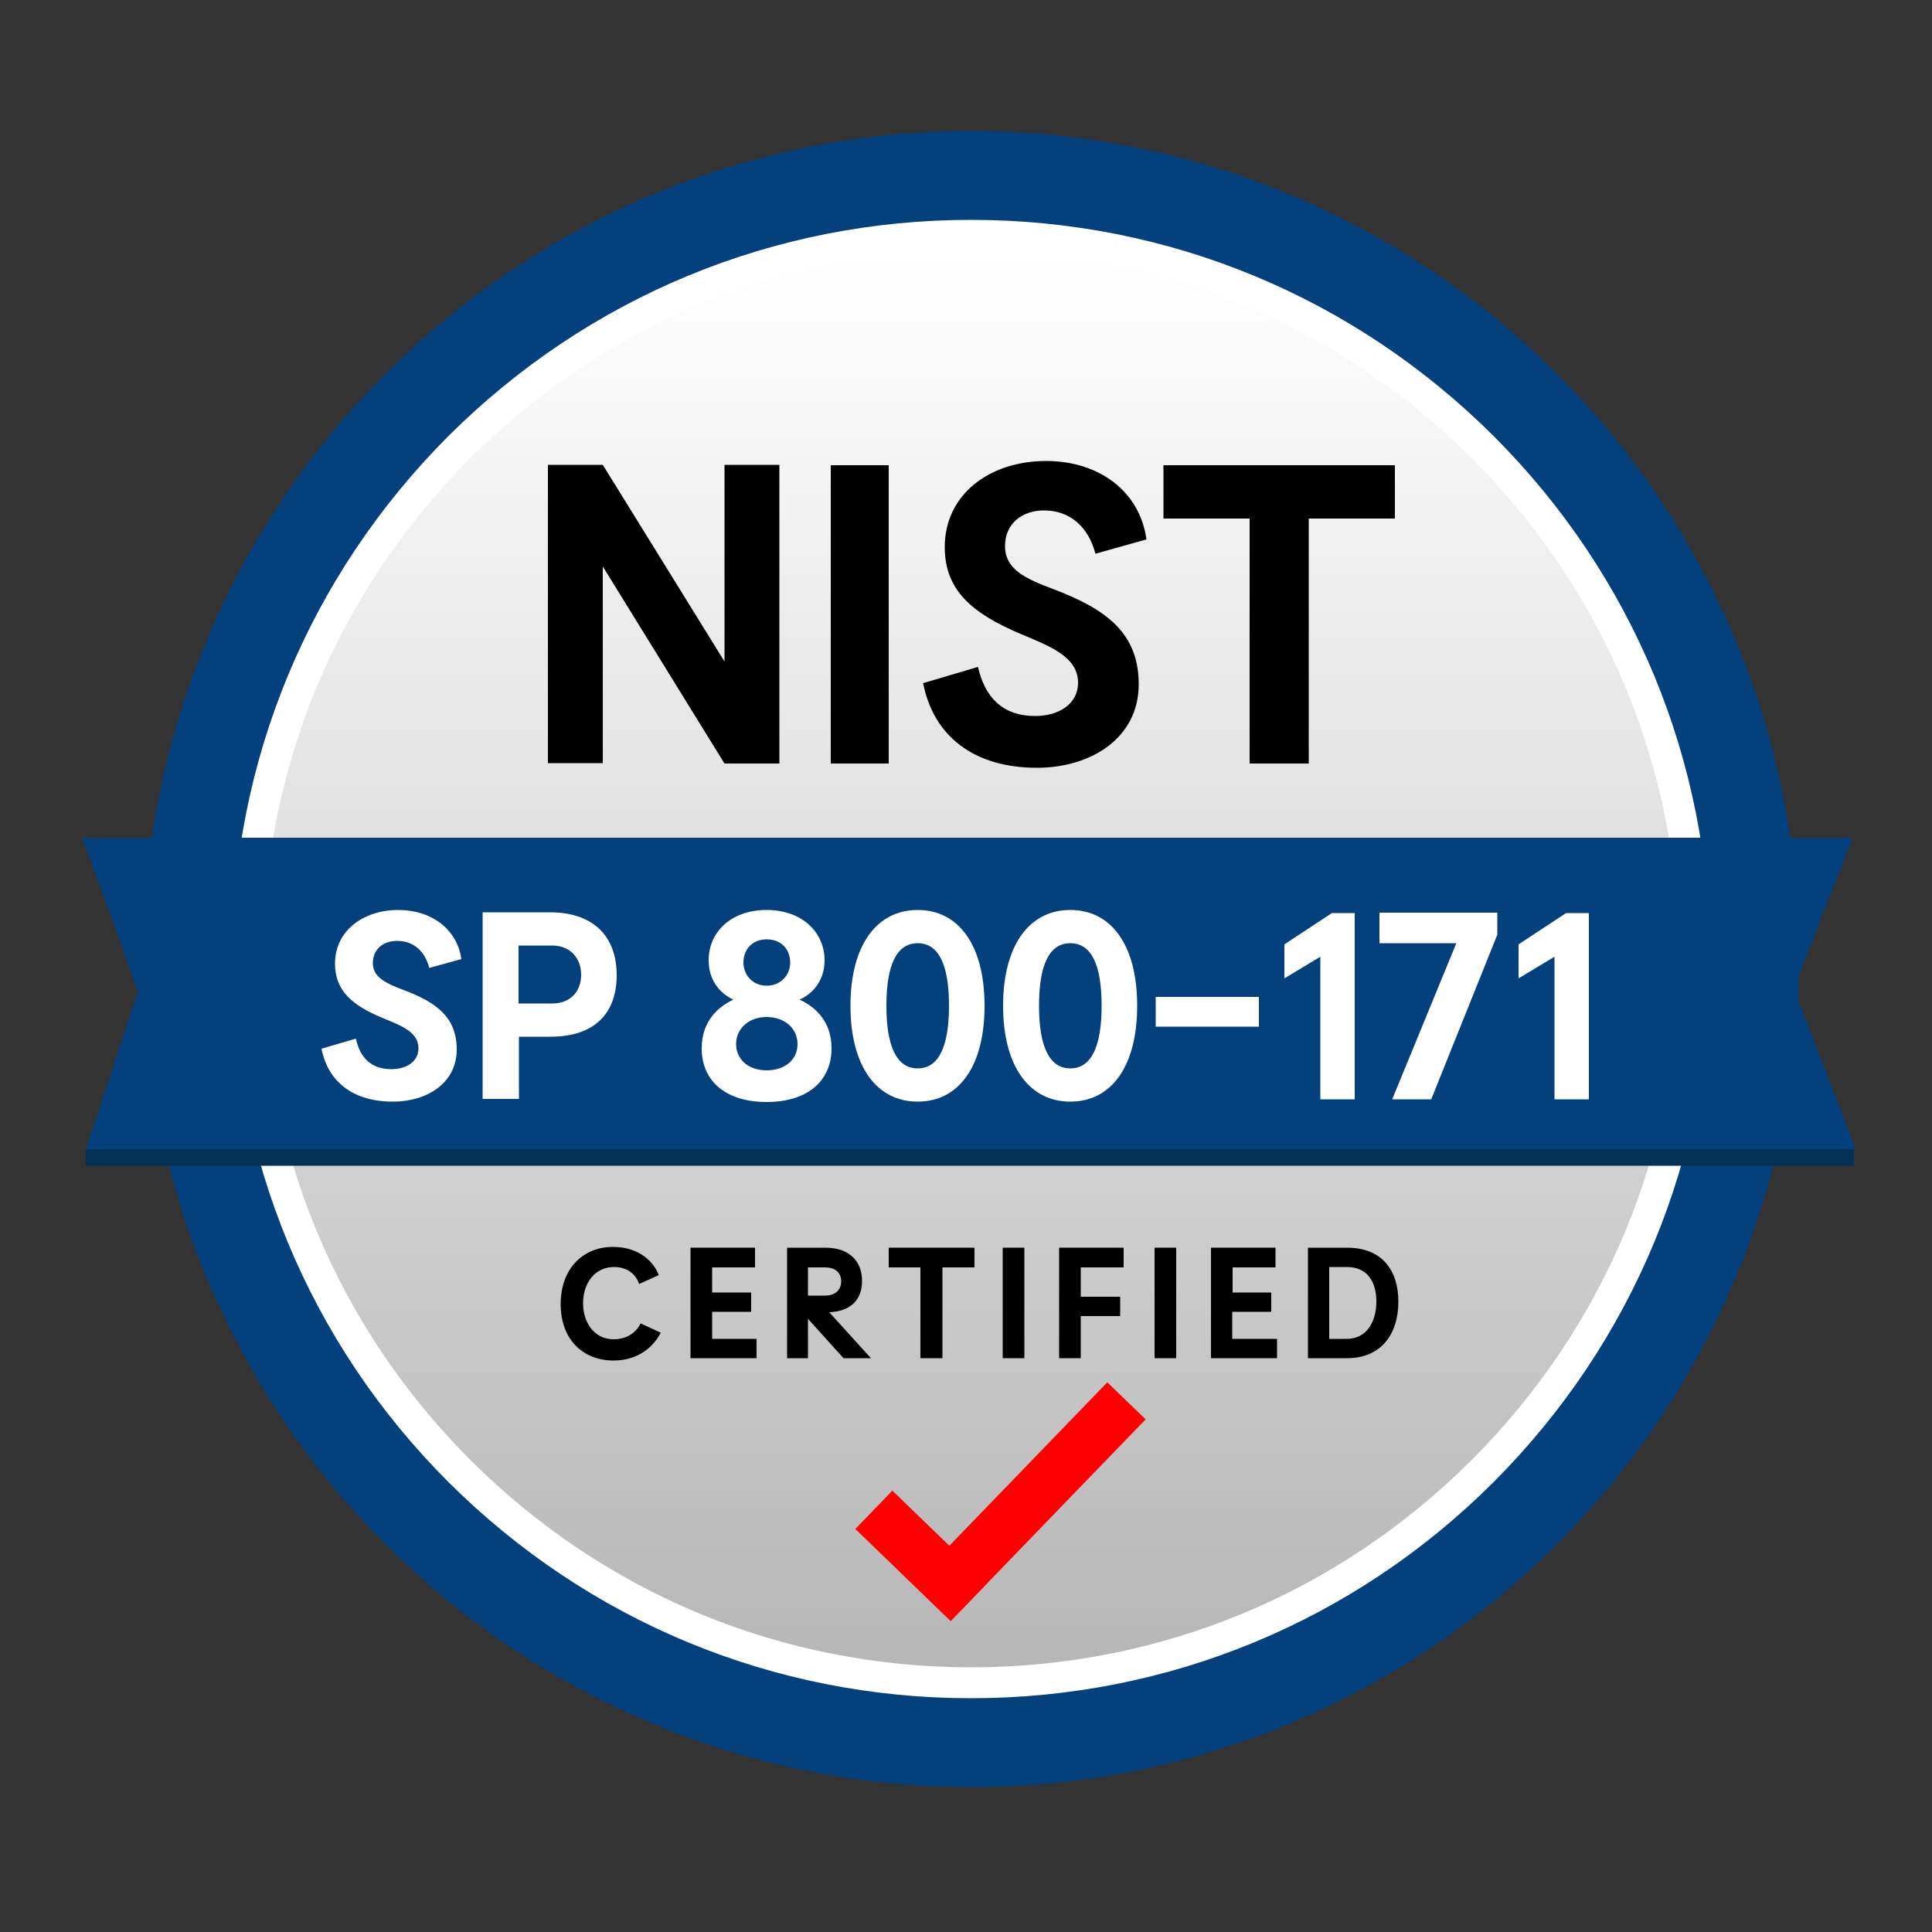
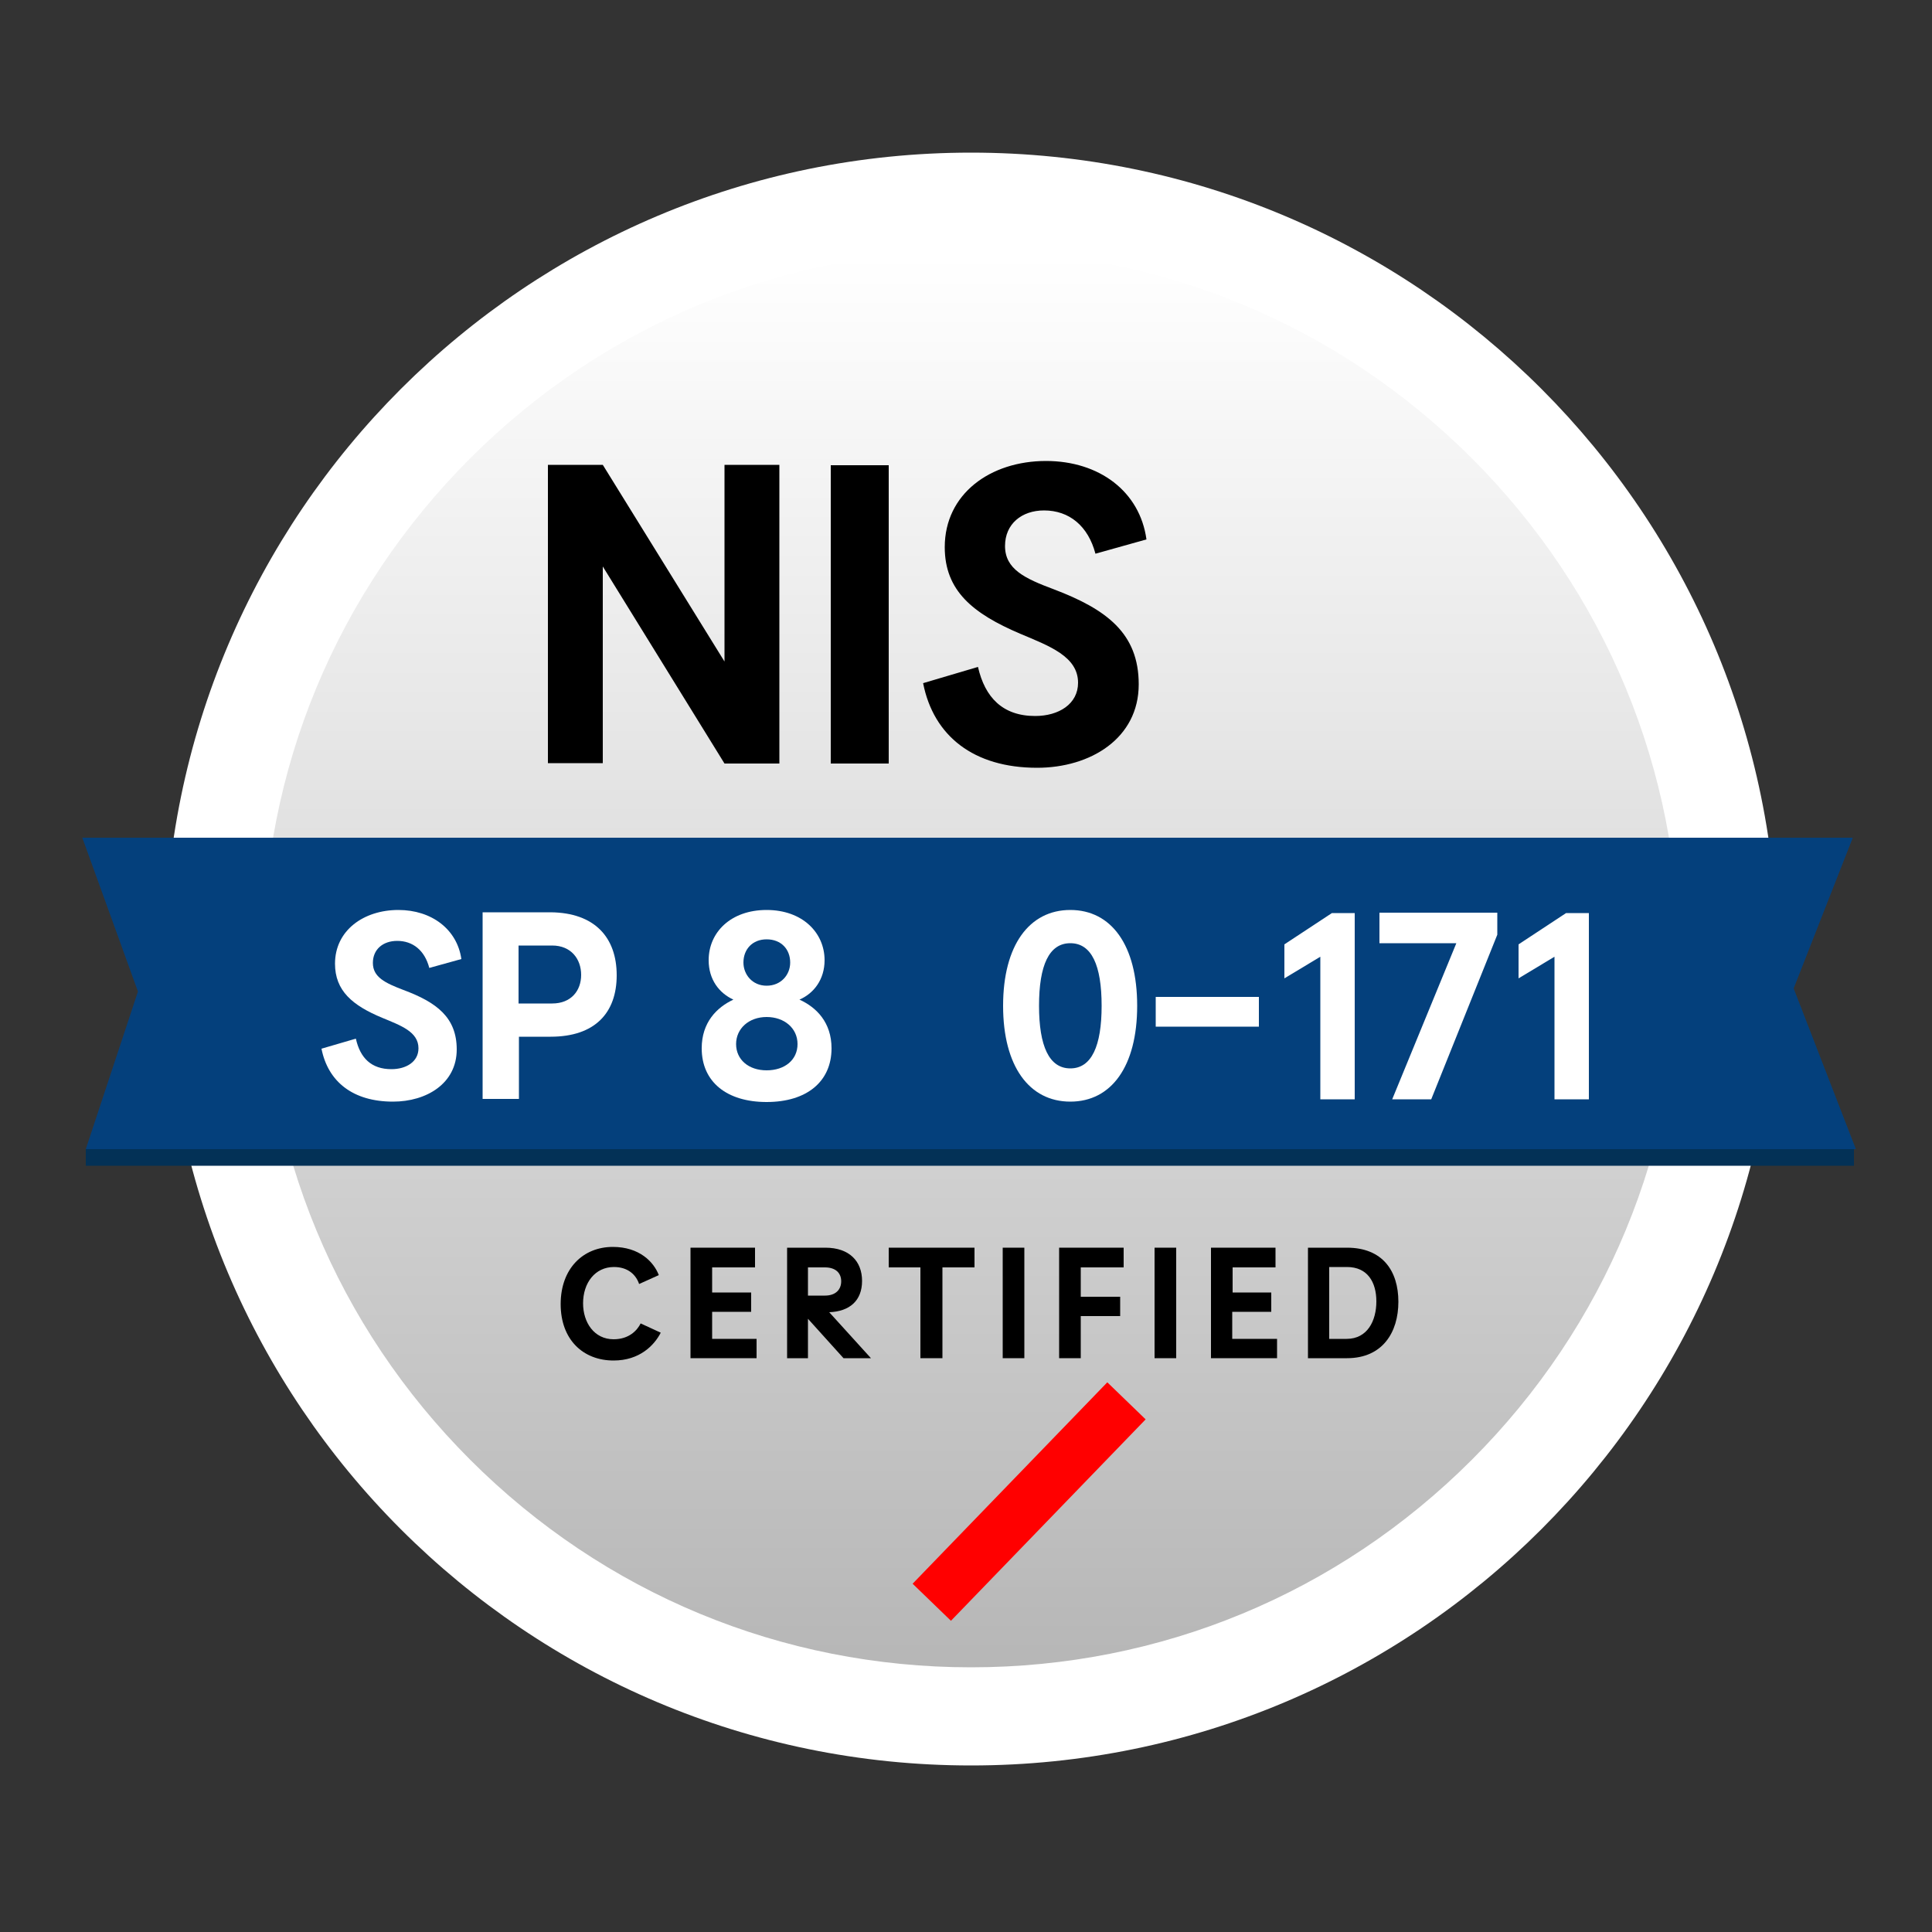
<svg xmlns="http://www.w3.org/2000/svg" version="1.1" x="0px" y="0px" width="500px" height="500px" viewBox="0 0 500 500" style="enable-background:new 0 0 500 500;" xml:space="preserve">
  <rect x="0" y="0" width="500" height="500" fill="#333333" stroke="none" />
  <style type="text/css">
	.st0{fill:url(#SVGID_1_);}
	.st1{fill:#FFFFFF;}
	.st2{fill:#04407C;}
	.st3{fill:#033156;}
	.st4{fill:#FF0000;}
	.st5{fill:url(#SVGID_00000128480511321866354860000014514454864548919990_);}
	.st6{fill:url(#SVGID_00000001624488436676083130000002871047870861833354_);}
	.st7{fill:url(#SVGID_00000135688530880267791680000005050547320448187290_);}
</style>
  <g id="Layer_1">
</g>
  <g id="Layer_2">
    <linearGradient id="SVGID_1_" gradientUnits="userSpaceOnUse" x1="255.514" y1="65.848" x2="255.514" y2="947.512">
      <stop offset="0" style="stop-color:#FFFFFF" />
      <stop offset="0.434" style="stop-color:#B3B3B3" />
    </linearGradient>
    <circle class="st0" cx="255.5" cy="245.6" r="196.8" />
    <path class="st1" d="M251.3,64.9c49,0,95,19.1,129.6,53.7c34.6,34.6,53.7,80.6,53.7,129.6s-19.1,95-53.7,129.6   c-34.6,34.6-80.6,53.7-129.6,53.7s-95-19.1-129.6-53.7C87.1,343.2,68,297.2,68,248.2s19.1-95,53.7-129.6   C156.3,84,202.4,64.9,251.3,64.9 M251.3,39.5C136.1,39.5,42.6,133,42.6,248.2s93.4,208.7,208.7,208.7S460,363.5,460,248.2   S366.6,39.5,251.3,39.5L251.3,39.5z" />
-     <path class="st2" d="M251.3,56.9c51.1,0,99.1,19.9,135.3,56c36.1,36.1,56,84.2,56,135.3s-19.9,99.1-56,135.3   c-36.1,36.1-84.2,56-135.3,56s-99.1-19.9-135.3-56c-36.1-36.1-56-84.2-56-135.3c0-51.1,19.9-99.1,56-135.3   C152.2,76.8,200.2,56.9,251.3,56.9 M251.3,33.9C133,33.9,37,129.9,37,248.2S133,462.5,251.3,462.5s214.3-95.9,214.3-214.3   S369.7,33.9,251.3,33.9L251.3,33.9z" />
    <polygon class="st2" points="21.3,216.8 479.5,216.8 464.2,255.8 480.3,297.4 22.2,297.4 35.7,256.6  " />
    <rect x="22.2" y="297.4" class="st3" width="457.6" height="4.3" />
    <g>
      <path d="M201.7,120.4v77.2h-14.2L156,146.6v50.9h-14.2v-77.2H156l31.5,50.9v-50.9H201.7z" />
      <path d="M230,120.4v77.2h-15v-77.2H230z" />
      <path d="M270.2,132.1c-5.8,0-10.1,3.5-10.1,9.2c0,6,5.1,8.4,12.6,11.2c13.7,5.2,22,11.4,22,24.6c0,14-12.5,21.6-26.3,21.6    c-16.4,0-26.8-8.2-29.5-21.9l14.2-4.2c1.8,7.9,6.4,12.7,14.8,12.7c6.1,0,11.1-3.1,11.1-8.6c0-6.8-7.4-9.5-15-12.7    c-12.2-5.2-19.5-11.1-19.5-22.4c0-13.8,11.8-22.3,26.2-22.3c13.8,0,24.3,7.9,26,20.3l-13.2,3.7    C281.6,136.1,276.7,132.1,270.2,132.1z" />
-       <path d="M361,134.2h-22.3v63.4h-15.3v-63.4h-22.3v-13.8H361V134.2z" />
    </g>
    <g>
      <path d="M158.9,327.9c-4.9,0-8,4.1-8,9.4c0,5,2.9,9.3,7.9,9.3c4,0,6.1-2.3,7-4.1l5.2,2.4c-1.7,3.3-5.5,7.2-12.2,7.2    c-7.9,0-13.7-5.4-13.7-14.6c0-9.2,5.8-14.8,13.5-14.8c6.9,0,10.6,3.9,11.9,7.3l-5.1,2.3C164.6,329.9,162.5,327.9,158.9,327.9z" />
      <path d="M195.8,346.4v5.1h-17.1v-28.6h16.7v5.1h-11.1v6.5h10.1v5h-10.1v7H195.8z" />
      <path d="M218.3,351.5l-9.2-10.2v10.2h-5.4v-28.6h9.9c6.2,0,9.5,3.5,9.5,8.6c0,5.1-3.2,7.9-8.5,8.1l10.8,11.9H218.3z M209.1,327.9    v7.4h4.4c2.7,0,4.2-1.5,4.2-3.7s-1.5-3.6-4.2-3.6H209.1z" />
      <path d="M252.2,328h-8.3v23.5h-5.7V328H230v-5.1h22.2V328z" />
      <path d="M265.1,322.9v28.6h-5.6v-28.6H265.1z" />
      <path d="M279.7,328v7.6h10.2v5h-10.2v10.9h-5.6v-28.6h16.7v5.1H279.7z" />
      <path d="M304.4,322.9v28.6h-5.6v-28.6H304.4z" />
      <path d="M330.5,346.4v5.1h-17.1v-28.6h16.7v5.1h-11.1v6.5H329v5h-10.1v7H330.5z" />
      <path d="M361.9,336.9c0,7.9-4.1,14.6-13.3,14.6h-10.1v-28.6h10.1C357.8,322.9,361.9,328.9,361.9,336.9z M356.2,336.8    c0-5-2.3-8.9-7.6-8.9H344v18.6h4.5C353.9,346.5,356.2,341.8,356.2,336.8z" />
    </g>
    <g>
      <path class="st1" d="M102.8,243.5c-3.7,0-6.3,2.2-6.3,5.7c0,3.7,3.2,5.2,7.9,7c8.6,3.2,13.8,7.1,13.8,15.4    c0,8.8-7.8,13.5-16.5,13.5c-10.3,0-16.8-5.1-18.5-13.7l8.9-2.6c1.1,5,4,7.9,9.2,7.9c3.8,0,7-1.9,7-5.4c0-4.3-4.6-5.9-9.4-7.9    c-7.7-3.2-12.2-7-12.2-14c0-8.6,7.4-13.9,16.4-13.9c8.6,0,15.2,5,16.3,12.7l-8.3,2.3C109.9,245.9,106.8,243.5,102.8,243.5z" />
      <path class="st1" d="M159.6,252.4c0,9.7-5.6,15.9-17.1,15.9h-8.2v16.1h-9.4v-48.3h17.6C153.9,236.2,159.6,242.6,159.6,252.4z     M150.4,252.3c0-4.1-2.6-7.6-7.5-7.6h-8.7v15h8.7C147.8,259.7,150.4,256.4,150.4,252.3z" />
      <path class="st1" d="M215.2,271.3c0,8.6-6.4,13.9-16.8,13.9c-10.3,0-16.8-5.2-16.8-13.9c0-6.7,3.9-10.6,8.2-12.6    c-3.7-1.7-6.4-5.2-6.4-10.2c0-7.2,5.7-13,15-13s15,5.9,15,13c0,5-2.8,8.6-6.5,10.2C211.3,260.7,215.2,264.6,215.2,271.3z     M206.4,270.2c0-4.1-3.4-7-8-7c-4.6,0-7.9,3-7.9,7s3.2,6.8,7.9,6.8C203.1,277,206.4,274.3,206.4,270.2z M198.4,255.1    c3.7,0,6.1-2.8,6.1-6c0-3.4-2.3-6-6.1-6c-3.7,0-6,2.6-6,6C192.4,252.2,194.7,255.1,198.4,255.1z" />
-       <path class="st1" d="M220.1,260.3c0-15.7,6.8-24.8,17.4-24.8c10.6,0,17.3,9.1,17.3,24.8c0,15.7-6.7,24.8-17.3,24.8    C226.9,285.1,220.1,276,220.1,260.3z M245.6,260.3c0-10.5-2.6-16.2-8.1-16.2c-5.5,0-8.1,5.7-8.1,16.2c0,10.4,2.6,16.2,8.1,16.2    C243,276.5,245.6,270.7,245.6,260.3z" />
      <path class="st1" d="M259.6,260.3c0-15.7,6.8-24.8,17.4-24.8c10.6,0,17.3,9.1,17.3,24.8c0,15.7-6.7,24.8-17.3,24.8    C266.4,285.1,259.6,276,259.6,260.3z M285.1,260.3c0-10.5-2.6-16.2-8.1-16.2c-5.5,0-8.1,5.7-8.1,16.2c0,10.4,2.6,16.2,8.1,16.2    C282.5,276.5,285.1,270.7,285.1,260.3z" />
      <path class="st1" d="M325.8,258v7.7h-26.7V258H325.8z" />
      <path class="st1" d="M350.6,284.5h-8.9v-36.9l-9.3,5.6v-8.8l12.3-8.1h5.9V284.5z" />
      <path class="st1" d="M387.5,236.2v5.7l-17.1,42.6h-10.1l16.6-40.4h-19.9v-7.9H387.5z" />
      <path class="st1" d="M411.2,284.5h-8.9v-36.9l-9.3,5.6v-8.8l12.3-8.1h5.9V284.5z" />
    </g>
    <rect x="230.1" y="381.6" transform="matrix(0.695 -0.719 0.719 0.695 -198.108 310.098)" class="st4" width="72.5" height="13.8" />
-     <rect x="231.6" y="385.4" transform="matrix(0.695 -0.719 0.719 0.695 -216.71 294.364)" class="st4" width="13.8" height="34.3" />
  </g>
</svg>